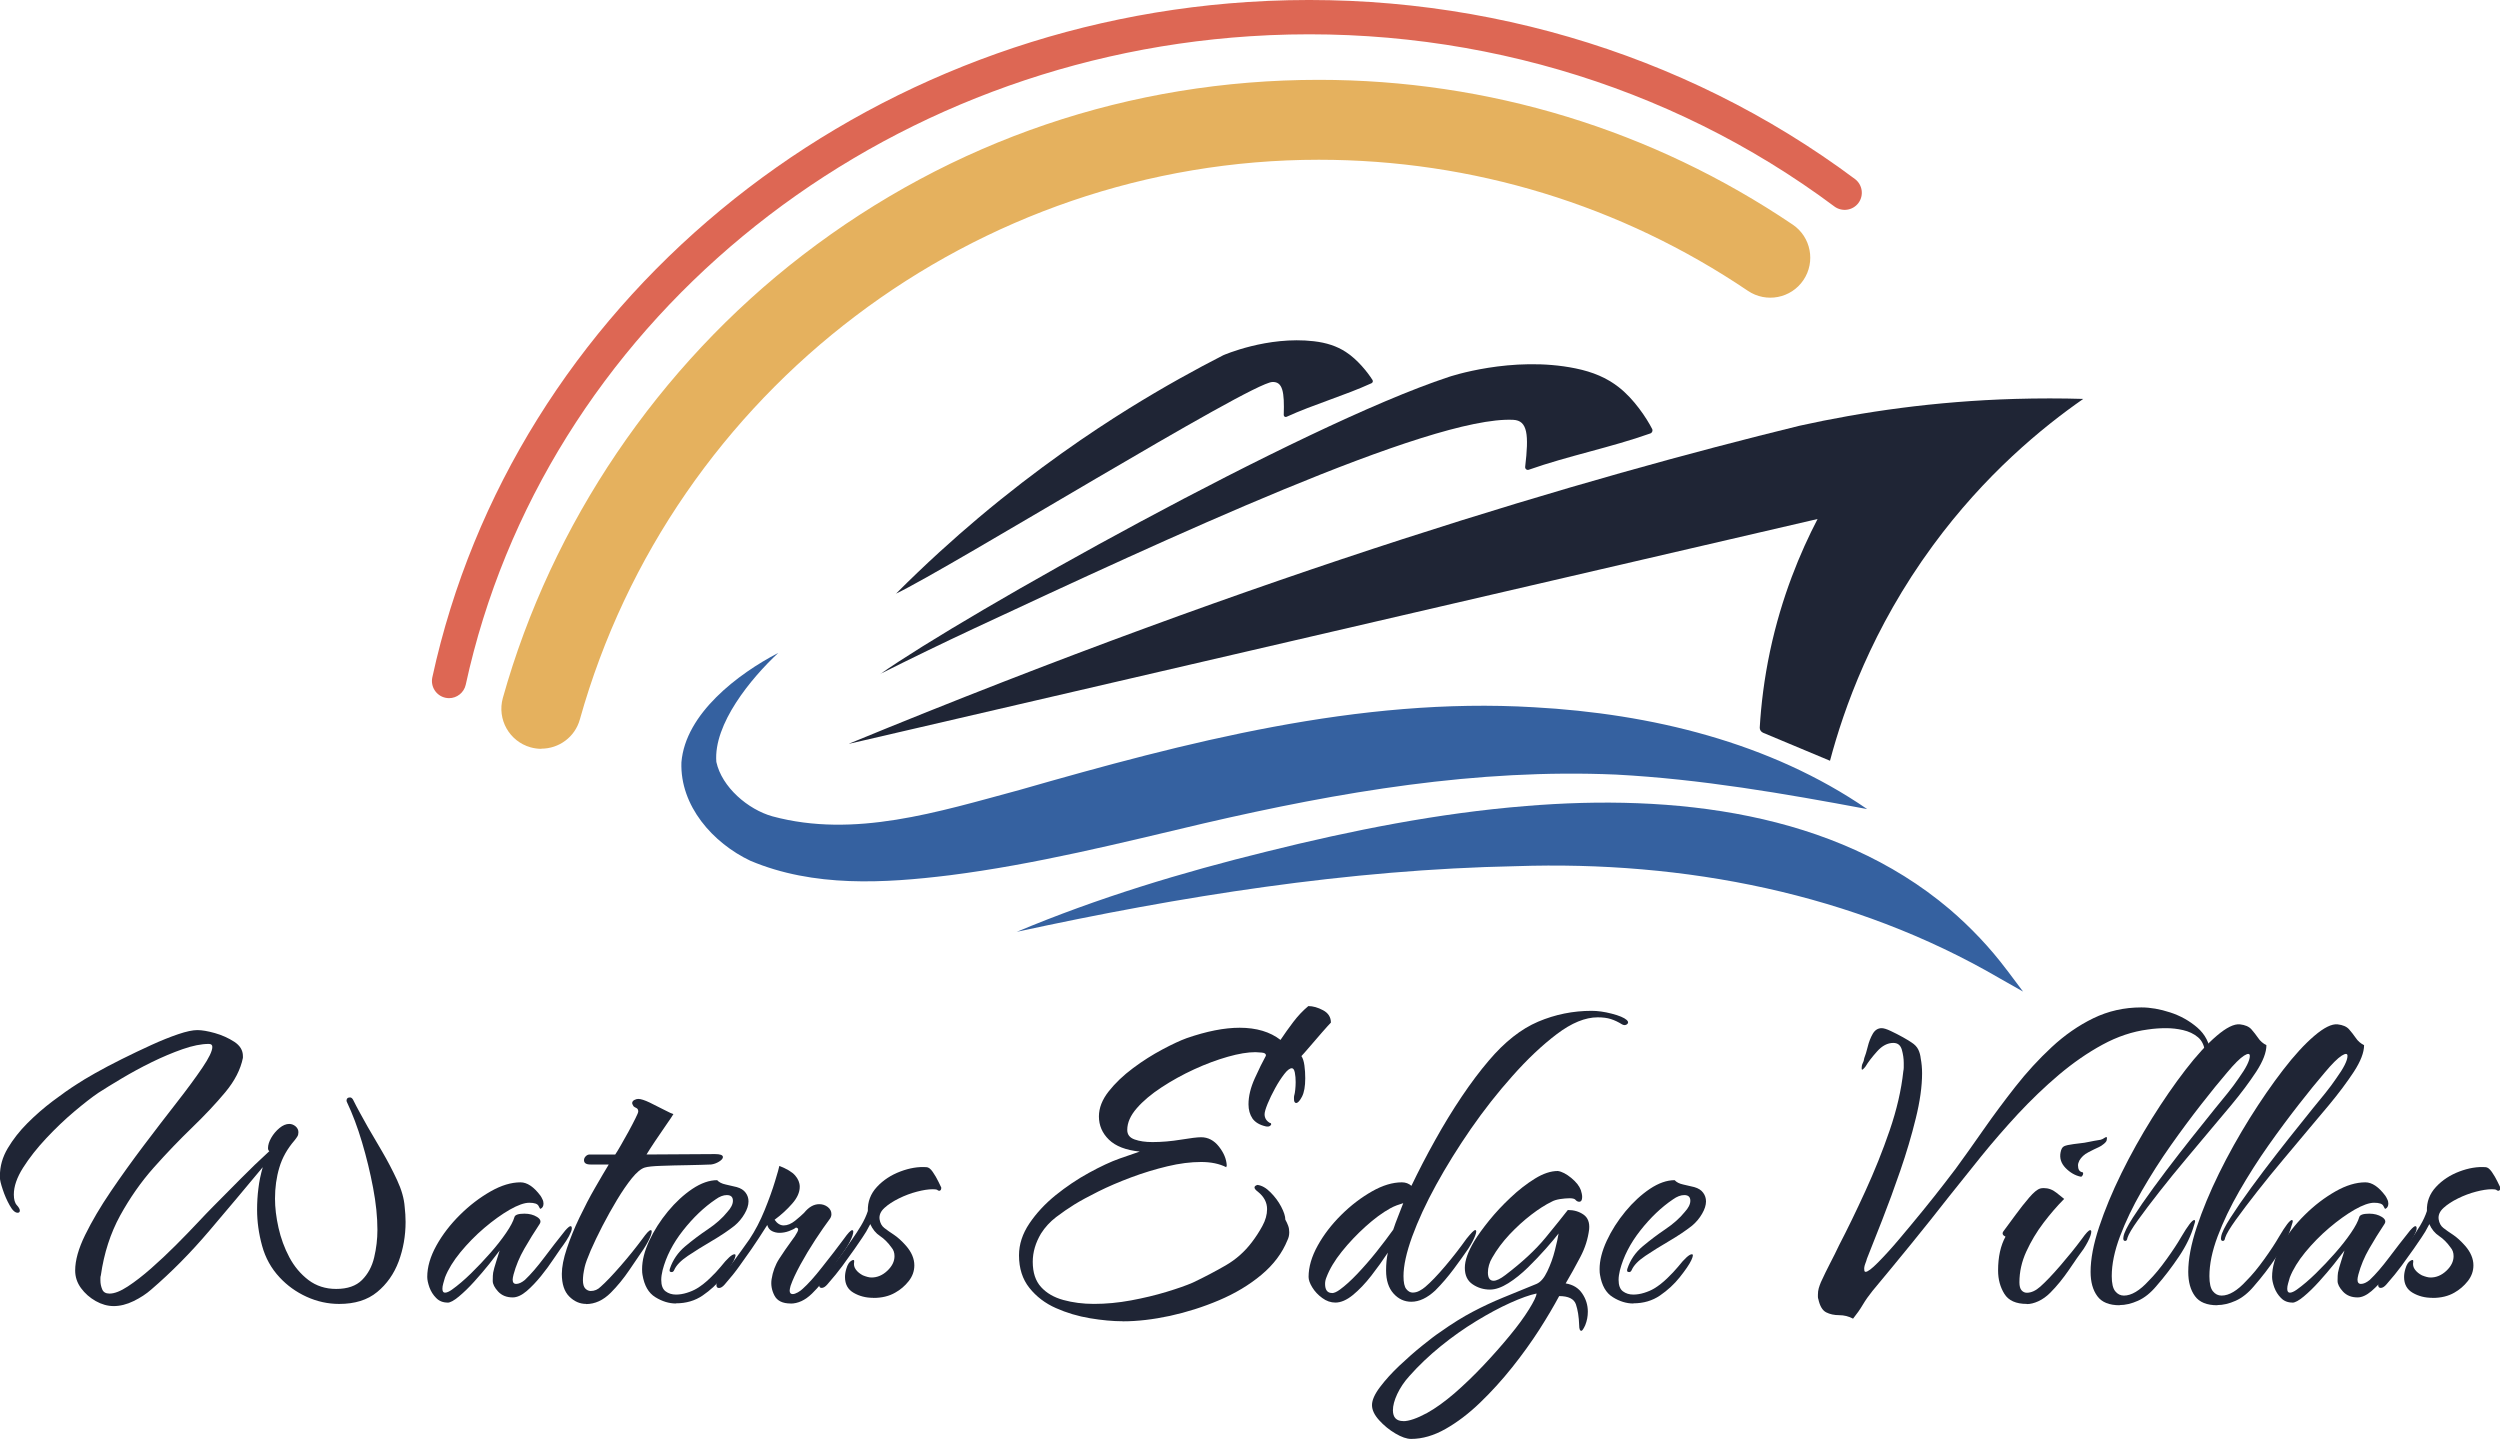
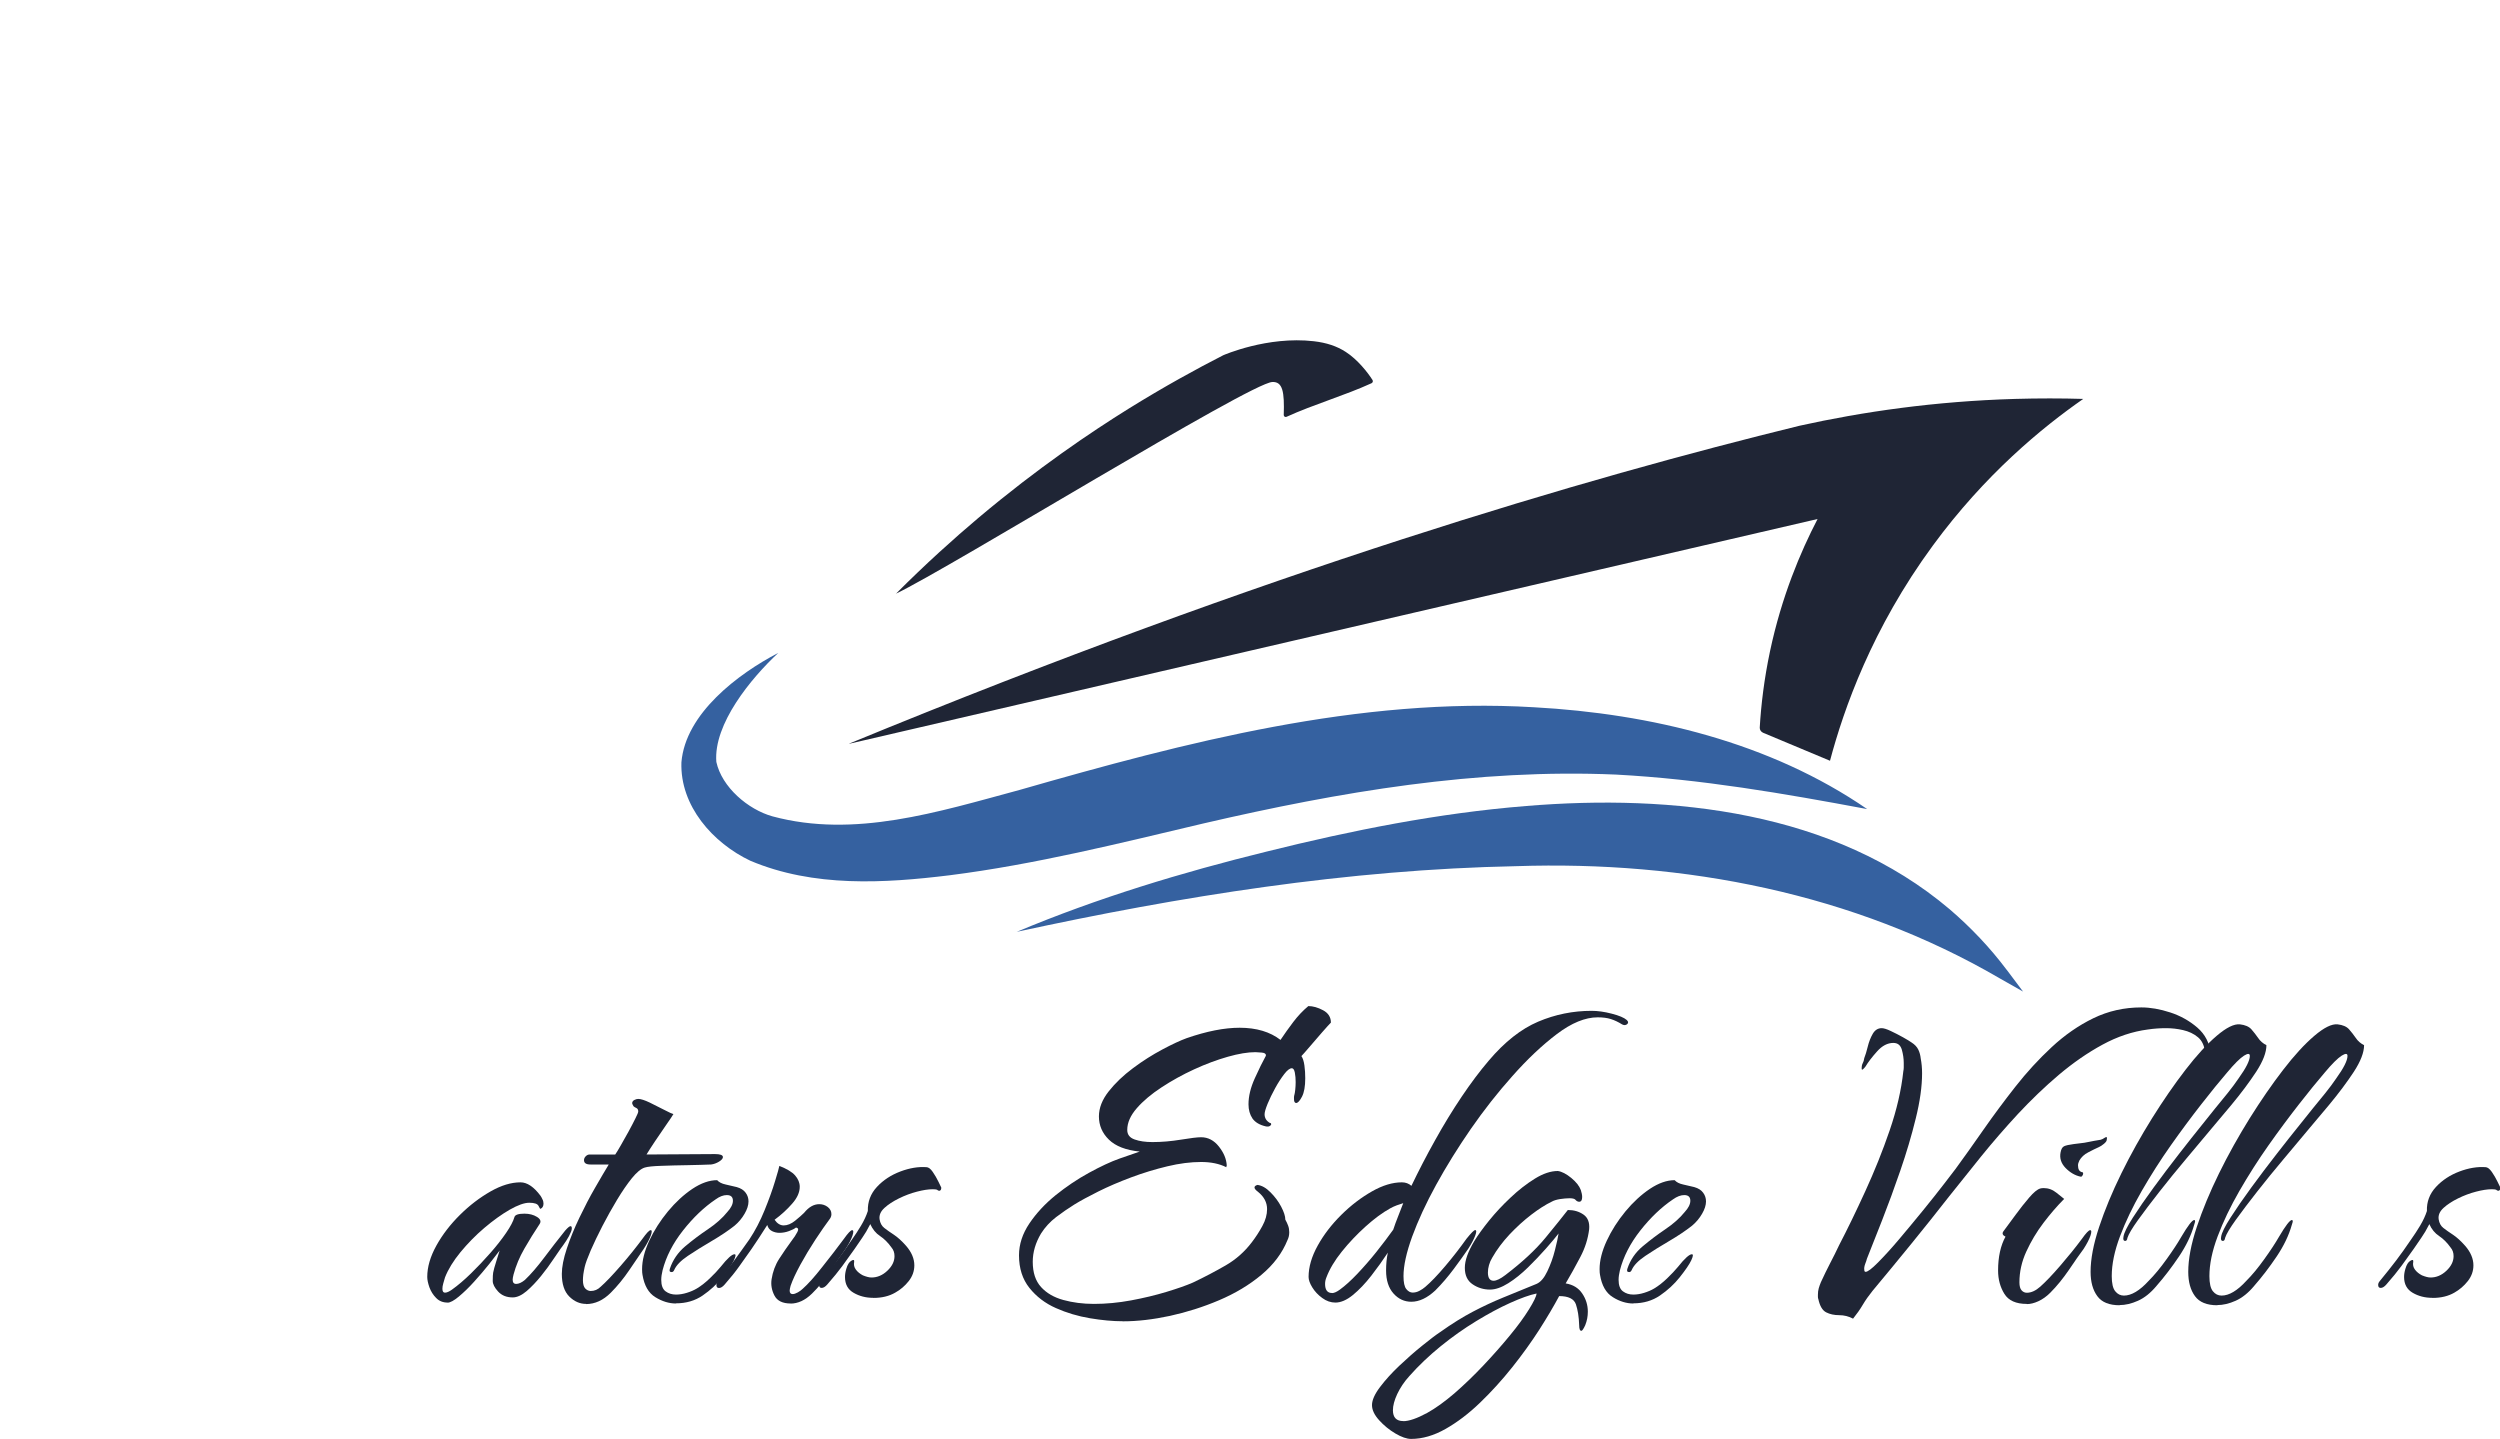
<svg xmlns="http://www.w3.org/2000/svg" id="logos" viewBox="0 0 300 172.67">
  <defs>
    <style>
      .cls-1 {
        fill: #3561a0;
      }

      .cls-2 {
        fill: #e5b15e;
      }

      .cls-3 {
        fill: #dd6754;
      }

      .cls-4 {
        fill: #1f2535;
      }
    </style>
  </defs>
-   <path class="cls-2" d="M64.97,89.86c-.43,0-.86-.06-1.3-.18-2.55-.72-4.04-3.36-3.33-5.92,5.87-20.94,18.65-39.81,35.97-53.14,17.9-13.77,39.32-21.04,61.95-21.04,20.38,0,40.04,6.01,56.86,17.37,2.2,1.48,2.77,4.47,1.29,6.66-1.48,2.2-4.47,2.77-6.66,1.29-15.23-10.29-33.03-15.73-51.49-15.73-41.13,0-77.59,27.62-88.68,67.17-.59,2.12-2.52,3.5-4.62,3.5Z" />
-   <path class="cls-3" d="M53.89,83.78c-.14,0-.29-.02-.44-.05-1.11-.24-1.81-1.34-1.57-2.45C61.57,36.69,101.81,3.36,149.72.24c26.34-1.72,52.22,5.83,72.87,21.24.91.68,1.1,1.97.42,2.88-.68.91-1.97,1.09-2.88.42-19.86-14.83-44.77-22.09-70.14-20.43-46.09,3.01-84.79,35-94.1,77.81-.21.96-1.06,1.62-2.01,1.62Z" />
  <path class="cls-1" d="M93.38,78.36c-3.25,3.03-7.78,8.52-7.42,13.07.66,3.03,3.8,5.71,6.73,6.53,9.85,2.66,19.84-.52,29.67-3.17,19.91-5.71,40.71-11.17,61.71-9.92,14.01.77,28.33,4.2,39.99,12.22-10.04-1.88-19.99-3.6-30.14-4.14-16.7-.72-33.05,2.05-49.49,5.86-9.95,2.35-20.14,4.91-30.45,6.22-7.88.97-16.34,1.47-23.94-1.74-4.49-2.13-8.45-6.58-8.27-11.81.48-5.87,6.84-10.64,11.6-13.12h0Z" />
  <path class="cls-4" d="M101.91,89.23c50.56-20.83,88.53-31.89,114.03-38.14,7.58-1.68,16.26-2.94,25.86-3.22,2.82-.08,5.56-.08,8.19,0-4.93,3.43-11.78,9.05-18.05,17.6-7.31,9.96-10.69,19.62-12.34,25.82-2.68-1.12-5.35-2.24-8.03-3.36-.25-.11-.42-.36-.4-.63.16-2.74.53-5.82,1.23-9.14,1.39-6.55,3.64-11.9,5.71-15.88-38.73,8.99-77.47,17.98-116.2,26.97Z" />
-   <path class="cls-4" d="M105.62,80.89c10.11-7.11,50.5-29.8,68.21-35.65,0,0,7.6-2.6,15.25-1.03,2.09.43,3.72,1.13,5.14,2.23,1.85,1.42,3.39,3.76,4.04,5.04.1.2,0,.45-.21.53-4.69,1.67-9.9,2.7-14.6,4.36-.23.08-.46-.11-.43-.35.45-3.83.31-5.56-1.43-5.64-9.94-.49-41.87,14.39-64.67,25.02-3.85,1.8-7.62,3.63-11.31,5.48Z" />
  <path class="cls-4" d="M107.5,71.26c3.62-3.63,6.99-6.65,9.88-9.09,7.19-6.06,13.63-10.37,18.01-13.1,4.3-2.67,8.19-4.8,11.4-6.44,0,0,5.29-2.33,10.88-1.68,1.52.18,2.74.58,3.82,1.28,1.41.9,2.66,2.49,3.21,3.37.09.14.03.32-.12.39-3.26,1.49-6.94,2.54-10.2,4.03-.16.07-.33-.05-.33-.22.09-2.78-.12-4.01-1.37-3.96-2.65.1-38.68,22.31-45.18,25.41Z" />
  <g>
-     <path class="cls-4" d="M13.65,156.73c-.73,0-1.45-.2-2.16-.6-.71-.4-1.3-.92-1.77-1.56-.47-.64-.7-1.35-.7-2.11,0-1.22.4-2.64,1.2-4.27.8-1.63,1.82-3.37,3.07-5.21,1.25-1.84,2.57-3.68,3.96-5.52s2.71-3.56,3.96-5.16c1.25-1.6,2.27-2.99,3.07-4.17.8-1.18,1.2-2.01,1.2-2.5,0-.24-.14-.36-.42-.36-.9,0-1.95.21-3.15.63-1.2.42-2.43.94-3.7,1.56-1.27.62-2.47,1.28-3.6,1.95s-2.08,1.26-2.84,1.75c-.76.52-1.71,1.26-2.84,2.21s-2.25,2.02-3.36,3.2c-1.11,1.18-2.04,2.36-2.79,3.54-.75,1.18-1.12,2.26-1.12,3.23,0,.59.12,1.02.36,1.28.24.26.36.48.36.65s-.09.26-.26.26c-.31,0-.63-.29-.96-.89-.33-.59-.61-1.22-.83-1.9-.23-.68-.34-1.15-.34-1.43v-.21c0-1.15.31-2.25.94-3.31.63-1.06,1.42-2.07,2.37-3.02s1.96-1.83,3.02-2.63c1.06-.8,2.02-1.48,2.89-2.03.52-.35,1.26-.79,2.21-1.33.95-.54,2.02-1.1,3.2-1.69,1.18-.59,2.36-1.15,3.54-1.69,1.18-.54,2.26-.97,3.23-1.3.97-.33,1.74-.49,2.29-.49s1.26.12,2.11.36c.85.24,1.62.59,2.32,1.04.69.45,1.04,1.02,1.04,1.72v.21c-.28,1.39-.98,2.76-2.11,4.12-1.13,1.36-2.46,2.77-3.99,4.25-1.53,1.48-3.06,3.07-4.59,4.79-1.53,1.72-2.87,3.64-4.04,5.76-1.16,2.12-1.94,4.52-2.32,7.19-.04.1-.05.21-.05.31v.31c0,.35.07.7.21,1.04.14.35.43.52.89.52.59,0,1.32-.29,2.19-.86.87-.57,1.8-1.29,2.79-2.16.99-.87,1.97-1.79,2.94-2.76s1.85-1.88,2.63-2.71c.78-.83,1.4-1.48,1.85-1.93,1.11-1.11,2.22-2.23,3.33-3.36,1.11-1.13,2.26-2.23,3.44-3.31-.1-.07-.16-.19-.16-.36,0-.38.13-.8.39-1.25.26-.45.59-.84.99-1.17.4-.33.79-.49,1.17-.49.28,0,.53.1.76.29.22.19.34.43.34.7,0,.21-.04.38-.13.52-.09.14-.2.3-.34.47-.87,1.01-1.48,2.09-1.82,3.26-.35,1.16-.52,2.41-.52,3.73,0,1.08.14,2.24.42,3.49.28,1.25.71,2.43,1.3,3.54.59,1.11,1.36,2.02,2.29,2.73.94.71,2.05,1.07,3.33,1.07,1.36,0,2.39-.36,3.1-1.07s1.2-1.61,1.46-2.71c.26-1.09.39-2.2.39-3.31,0-1.53-.17-3.21-.52-5.05-.35-1.84-.79-3.66-1.33-5.47-.54-1.81-1.14-3.4-1.8-4.79,0-.03,0-.06-.03-.08-.02-.02-.03-.04-.03-.08,0-.28.14-.42.42-.42.14,0,.26.09.36.26.28.56.56,1.1.86,1.64.3.54.6,1.09.91,1.64.49.83,1.06,1.82,1.72,2.94.66,1.13,1.26,2.28,1.8,3.44.54,1.16.84,2.23.91,3.2.03.31.06.62.08.91.02.3.03.6.03.91,0,1.67-.28,3.25-.83,4.74-.56,1.49-1.42,2.72-2.58,3.67-1.16.96-2.68,1.43-4.56,1.43-1.35,0-2.66-.29-3.91-.86-1.25-.57-2.33-1.35-3.23-2.32-1.01-1.08-1.71-2.34-2.11-3.8-.4-1.46-.6-2.9-.6-4.32,0-.87.05-1.73.16-2.58.1-.85.28-1.69.52-2.53-2.02,2.43-4.15,4.98-6.41,7.63-2.26,2.66-4.59,5.01-6.98,7.06-.59.52-1.29.98-2.11,1.38s-1.62.6-2.42.6Z" />
    <path class="cls-4" d="M53.72,156.31c-.56,0-1.02-.18-1.38-.55-.36-.36-.63-.79-.81-1.28-.17-.49-.26-.9-.26-1.25,0-1.18.36-2.43,1.09-3.75.73-1.32,1.68-2.55,2.84-3.7,1.16-1.15,2.39-2.08,3.67-2.81,1.28-.73,2.48-1.09,3.59-1.09.8,0,1.6.54,2.4,1.61.07.1.15.24.23.42.09.17.13.35.13.52,0,.31-.12.52-.36.63-.03.03-.11-.08-.23-.34-.12-.26-.49-.39-1.12-.39-.59,0-1.37.28-2.34.83-.97.56-1.99,1.29-3.05,2.19-1.06.9-2.01,1.88-2.87,2.92-.85,1.04-1.47,2.05-1.85,3.02-.07.24-.14.49-.21.73-.07.24-.1.45-.1.63,0,.31.1.47.31.47s.49-.12.83-.36c.73-.52,1.49-1.17,2.29-1.95.8-.78,1.57-1.6,2.32-2.45.75-.85,1.38-1.66,1.9-2.42.52-.76.85-1.39.99-1.88.07-.28.47-.42,1.2-.42.59,0,1.09.13,1.51.39.42.26.52.55.31.86-.63.94-1.23,1.92-1.82,2.94-.59,1.02-1.02,2.06-1.3,3.1-.03.14-.06.26-.08.36-.02.1-.03.19-.03.26,0,.35.14.52.42.52.31,0,.66-.16,1.04-.47.73-.69,1.5-1.59,2.32-2.68.82-1.09,1.66-2.18,2.53-3.26.31-.35.52-.52.63-.52s.16.09.16.26c0,.14-.04.28-.1.42-.14.35-.33.7-.57,1.07-.24.36-.47.69-.68.96-.17.24-.47.68-.89,1.3-.42.63-.9,1.29-1.46,1.98-.56.69-1.13,1.29-1.72,1.8-.59.5-1.15.76-1.67.76-.73,0-1.31-.23-1.75-.7-.43-.47-.65-.89-.65-1.28,0-.49.02-.82.05-.99.07-.35.18-.76.34-1.25.16-.49.3-.95.44-1.41-.28.38-.7.92-1.25,1.62-.56.69-1.15,1.4-1.8,2.11-.64.71-1.26,1.31-1.85,1.8-.59.49-1.04.73-1.35.73Z" />
    <path class="cls-4" d="M70.34,156.47c-.76,0-1.44-.3-2.03-.89-.59-.59-.89-1.49-.89-2.71,0-.83.2-1.85.6-3.05.4-1.2.9-2.43,1.51-3.7.61-1.27,1.23-2.47,1.88-3.59s1.19-2.06,1.64-2.79h-2.19c-.52,0-.78-.17-.78-.52,0-.17.07-.33.21-.47.14-.14.29-.21.47-.21h3.07c.14-.21.36-.56.65-1.07.29-.5.61-1.06.94-1.67.33-.61.61-1.14.83-1.59.23-.45.34-.73.34-.83,0-.21-.08-.35-.23-.42-.16-.07-.27-.14-.34-.21-.1-.17-.16-.3-.16-.36,0-.17.09-.3.26-.39.17-.09.33-.13.47-.13.31,0,.77.15,1.38.44.61.3,1.2.59,1.77.89.57.3.93.46,1.07.49-.14.24-.44.69-.89,1.33-.45.64-.9,1.3-1.35,1.98-.45.68-.78,1.19-.99,1.54l8.23-.05c.62,0,.94.12.94.36,0,.17-.16.36-.47.55-.31.19-.63.3-.94.34-.73.03-1.66.06-2.79.08-1.13.02-2.19.04-3.18.08-.99.03-1.66.1-2.01.21-.45.14-.96.57-1.54,1.28-.57.71-1.16,1.57-1.77,2.58-.61,1.01-1.19,2.05-1.75,3.13-.56,1.08-1.02,2.06-1.41,2.94-.38.89-.63,1.56-.73,2.01-.07.31-.12.6-.16.86-.03.26-.05.49-.05.7,0,.49.1.83.29,1.02.19.19.41.29.65.29.45,0,.85-.17,1.2-.52.63-.56,1.41-1.38,2.37-2.48.95-1.09,1.83-2.18,2.63-3.26.49-.69.82-1.04.99-1.04s.17.23,0,.68c-.17.45-.45.97-.83,1.56-.45.66-1.02,1.5-1.72,2.53-.69,1.02-1.44,1.94-2.24,2.74-.9.9-1.89,1.36-2.97,1.36Z" />
    <path class="cls-4" d="M81.12,156.42c-.83,0-1.66-.25-2.48-.76-.82-.5-1.33-1.4-1.54-2.68-.03-.14-.05-.36-.05-.68,0-1.04.29-2.18.86-3.41.57-1.23,1.32-2.4,2.24-3.52.92-1.11,1.9-2.01,2.94-2.71,1.04-.69,2.03-1.04,2.97-1.04.21.24.55.42,1.02.52.47.1.91.21,1.33.31.49.14.84.36,1.07.68.23.31.34.66.34,1.04,0,.45-.16.95-.47,1.48-.31.54-.71,1.02-1.2,1.43-.8.63-1.72,1.24-2.76,1.85-1.04.61-1.99,1.2-2.84,1.77-.85.57-1.4,1.14-1.64,1.69-.07.17-.17.26-.31.26-.24,0-.31-.14-.21-.42.35-1.04.96-1.93,1.82-2.66.87-.73,1.78-1.42,2.74-2.06.95-.64,1.73-1.33,2.32-2.06.45-.49.68-.94.68-1.36,0-.45-.24-.68-.73-.68-.42,0-.87.17-1.35.52-1.39.94-2.69,2.18-3.91,3.73-1.22,1.55-2.03,3.14-2.45,4.77-.1.42-.16.8-.16,1.15,0,.66.17,1.12.52,1.38.35.26.76.39,1.25.39.42,0,.85-.07,1.3-.21.45-.14.85-.31,1.2-.52.52-.31,1.04-.72,1.56-1.22.52-.5.96-.96,1.3-1.38.8-1.01,1.35-1.51,1.67-1.51.17,0,.15.24-.08.73-.23.49-.69,1.16-1.38,2.03-.66.83-1.45,1.56-2.37,2.19-.92.63-1.99.94-3.2.94Z" />
    <path class="cls-4" d="M94.88,156.42c-.97,0-1.62-.32-1.95-.96-.33-.64-.44-1.29-.34-1.95.14-.9.44-1.72.91-2.45.47-.73.95-1.42,1.43-2.08.35-.45.6-.83.76-1.15.16-.31.1-.49-.18-.52-.17.14-.45.28-.83.42-.38.14-.76.21-1.15.21-.31,0-.61-.07-.89-.21-.28-.14-.47-.38-.57-.73-.35.56-.68,1.07-.99,1.54-.31.47-.61.91-.89,1.33-.52.73-1.01,1.42-1.46,2.06-.45.64-1.04,1.38-1.77,2.21-.24.28-.47.42-.68.42s-.31-.12-.31-.36c0-.14.05-.28.16-.42.8-.97,1.46-1.82,1.98-2.53.52-.71,1.13-1.55,1.82-2.53.69-1.04,1.3-2.21,1.82-3.49.52-1.28.94-2.44,1.25-3.47.31-1.02.49-1.64.52-1.85.9.35,1.54.73,1.9,1.15.36.42.55.87.55,1.35,0,.66-.3,1.34-.91,2.03-.61.7-1.31,1.34-2.11,1.93.31.45.68.68,1.09.68.45,0,.91-.19,1.38-.57.47-.38.82-.69,1.07-.94.56-.69,1.16-1.04,1.82-1.04.38,0,.72.11,1.02.34.29.23.44.51.44.86,0,.17-.05.35-.16.52-.52.7-1.11,1.55-1.77,2.55-.66,1.01-1.26,2.01-1.8,3-.54.99-.93,1.83-1.17,2.53-.03.14-.06.25-.08.34-.02.09-.03.17-.03.23,0,.28.12.42.36.42.17,0,.38-.07.63-.21.24-.14.43-.28.57-.42.63-.56,1.41-1.42,2.34-2.61.94-1.18,1.81-2.31,2.61-3.39.49-.69.82-1.04.99-1.04s.18.23.03.68c-.16.45-.43.97-.81,1.56-.52.73-1.12,1.61-1.8,2.63-.68,1.02-1.42,1.94-2.24,2.74-.82.8-1.68,1.2-2.58,1.2Z" />
    <path class="cls-4" d="M104.78,155.74c-.87,0-1.65-.2-2.34-.6-.7-.4-1.04-1.03-1.04-1.9,0-.31.05-.64.16-.99.14-.49.34-.81.6-.96.26-.16.37-.11.34.13-.07.35,0,.66.21.94.21.28.49.5.83.68.42.17.76.26,1.04.26.69,0,1.33-.27,1.9-.81.57-.54.86-1.12.86-1.75,0-.42-.12-.76-.36-1.04-.42-.59-.88-1.05-1.38-1.38-.5-.33-.89-.81-1.17-1.43l-.05.1c-.28.56-.58,1.07-.91,1.54-.33.47-.63.91-.91,1.33-.52.73-1.02,1.42-1.48,2.06-.47.64-1.07,1.38-1.8,2.21-.24.28-.47.42-.68.42s-.31-.12-.31-.36c0-.14.05-.28.16-.42.8-.97,1.47-1.82,2.01-2.53.54-.71,1.14-1.55,1.8-2.53.35-.49.7-1.03,1.07-1.64.36-.61.63-1.19.81-1.75-.03-1.11.33-2.07,1.09-2.89.76-.82,1.7-1.43,2.81-1.85,1.11-.42,2.15-.59,3.13-.52.24,0,.5.19.76.57.26.38.49.77.68,1.17.19.4.3.63.34.7v.1c0,.1-.04.19-.13.26-.09.07-.22.04-.39-.1-.1-.03-.28-.05-.52-.05-.52,0-1.15.1-1.88.29-.73.19-1.45.46-2.16.81-.71.35-1.29.73-1.75,1.15-.45.42-.64.87-.57,1.36.07.45.26.8.57,1.04.31.24.69.51,1.15.81.45.3.94.74,1.46,1.33.66.76.99,1.55.99,2.34,0,.7-.23,1.33-.68,1.9-.45.57-.99,1.03-1.62,1.38-.73.42-1.6.63-2.61.63Z" />
    <path class="cls-4" d="M134.73,158.55c-1.18,0-2.49-.12-3.93-.36-1.44-.24-2.81-.65-4.09-1.22-1.29-.57-2.35-1.38-3.18-2.42-.83-1.04-1.25-2.34-1.25-3.91,0-1.32.42-2.6,1.25-3.83.83-1.23,1.88-2.36,3.15-3.39,1.27-1.02,2.6-1.92,3.99-2.68,1.39-.76,2.62-1.34,3.7-1.72l2.4-.83c-1.67-.17-2.9-.65-3.7-1.43-.8-.78-1.2-1.71-1.2-2.79,0-1.01.39-2.01,1.17-3,.78-.99,1.75-1.92,2.92-2.79,1.16-.87,2.34-1.61,3.52-2.24s2.15-1.08,2.92-1.36c2.4-.83,4.51-1.25,6.36-1.25,2.01,0,3.65.49,4.9,1.46.49-.73,1-1.45,1.54-2.16.54-.71,1.14-1.35,1.8-1.9.56,0,1.15.17,1.77.5s.94.83.94,1.48c-.17.17-.52.56-1.04,1.15-.52.59-1.02,1.17-1.51,1.75-.49.57-.82.95-.99,1.12.17.24.29.62.36,1.12.07.5.1,1.02.1,1.54,0,.97-.13,1.71-.39,2.21s-.5.76-.7.76c-.17,0-.26-.16-.26-.47v-.23c0-.09.02-.18.05-.29.03-.1.07-.3.1-.6.03-.29.05-.6.05-.91,0-.42-.03-.8-.1-1.15-.07-.35-.19-.52-.36-.52-.24,0-.55.23-.91.7-.36.47-.73,1.03-1.09,1.69-.36.66-.67,1.29-.91,1.88-.24.59-.36,1.01-.36,1.25,0,.45.21.8.63,1.04.1,0,.16.05.16.16,0,.07-.05.14-.16.21s-.26.09-.47.05c-.76-.17-1.3-.5-1.62-.96-.31-.47-.47-1.03-.47-1.69,0-.97.25-2.01.76-3.13.5-1.11.93-1.98,1.28-2.61.03-.03.05-.09.05-.16,0-.17-.17-.28-.5-.31-.33-.03-.58-.05-.76-.05-.9,0-2.01.18-3.31.55s-2.65.87-4.04,1.51c-1.39.64-2.69,1.36-3.91,2.16-1.22.8-2.21,1.63-2.97,2.5-.76.87-1.15,1.74-1.15,2.61,0,.56.29.94.89,1.15.59.21,1.3.31,2.14.31,1.11,0,2.25-.1,3.41-.29,1.16-.19,1.97-.29,2.42-.29.83,0,1.55.37,2.14,1.12.59.75.9,1.5.94,2.27l-.05.16v.05c-.83-.42-1.84-.63-3.02-.63-1.25,0-2.61.17-4.06.52-1.46.35-2.91.79-4.35,1.33-1.44.54-2.75,1.1-3.93,1.69-1.18.59-2.14,1.11-2.87,1.56-.73.45-1.46.96-2.19,1.51-.73.56-1.34,1.22-1.82,1.98-.66,1.11-.99,2.24-.99,3.39,0,1.29.33,2.29.99,3.02.66.73,1.55,1.25,2.68,1.56,1.13.31,2.35.47,3.67.47,1.46,0,2.94-.14,4.45-.42,1.51-.28,2.93-.62,4.25-1.02,1.32-.4,2.38-.77,3.18-1.12,1.39-.66,2.7-1.35,3.93-2.06,1.23-.71,2.28-1.64,3.15-2.79.45-.59.87-1.23,1.25-1.93.38-.69.57-1.37.57-2.03,0-.8-.36-1.49-1.09-2.08-.28-.21-.42-.38-.42-.52s.12-.24.36-.31c.52.07,1.04.36,1.56.89.52.52.95,1.09,1.28,1.72s.5,1.15.5,1.56c.14.24.25.49.34.73.09.24.13.5.13.78,0,.35-.07.66-.21.94-.63,1.56-1.67,2.95-3.13,4.17-1.46,1.22-3.15,2.23-5.08,3.05-1.93.82-3.9,1.44-5.91,1.88-2.01.43-3.89.65-5.63.65Z" />
    <path class="cls-4" d="M160.26,156.31c-.56,0-1.09-.18-1.59-.55-.5-.36-.9-.79-1.2-1.28-.3-.49-.44-.9-.44-1.25,0-1.18.36-2.43,1.09-3.75.73-1.32,1.68-2.55,2.84-3.7,1.16-1.15,2.39-2.08,3.67-2.81,1.28-.73,2.48-1.09,3.59-1.09.45,0,.83.14,1.15.42.87-1.81,1.81-3.63,2.84-5.47,1.02-1.84,2.09-3.59,3.2-5.24,1.11-1.65,2.19-3.08,3.23-4.3,1.91-2.26,3.89-3.82,5.94-4.69,2.05-.87,4.19-1.3,6.41-1.3.73,0,1.54.11,2.42.34.89.23,1.48.48,1.8.76.1.1.16.19.16.26,0,.14-.08.24-.23.31-.16.07-.32.05-.5-.05-.45-.28-.89-.49-1.33-.63-.44-.14-.96-.21-1.59-.21-1.49,0-3.13.67-4.9,2.01-1.77,1.34-3.56,3.03-5.37,5.08-1.74,1.95-3.39,4.05-4.95,6.3-1.56,2.26-2.95,4.5-4.17,6.72-1.22,2.22-2.17,4.29-2.87,6.2-.69,1.91-1.04,3.49-1.04,4.74,0,.76.11,1.29.34,1.56.22.28.48.42.76.42s.55-.07.81-.21c.26-.14.5-.29.7-.47.66-.56,1.46-1.39,2.4-2.5.94-1.11,1.79-2.21,2.55-3.28.56-.69.9-1.04,1.04-1.04.17,0,.17.23,0,.68-.17.45-.45.97-.83,1.56-.45.66-1.02,1.46-1.72,2.4s-1.44,1.81-2.24,2.61c-.97.9-1.93,1.35-2.87,1.35-.83,0-1.55-.33-2.14-.99-.59-.66-.89-1.58-.89-2.76,0-.76.07-1.48.21-2.14-.59.9-1.25,1.82-1.98,2.76-.73.94-1.47,1.71-2.21,2.32-.75.61-1.45.91-2.11.91ZM159.85,155.17c.24,0,.56-.14.94-.42.62-.45,1.32-1.08,2.08-1.88.76-.8,1.53-1.68,2.29-2.63.76-.96,1.44-1.85,2.03-2.68.17-.52.36-1.04.57-1.56s.42-1.06.63-1.62c-.24.07-.5.16-.78.26-.28.1-.54.23-.78.36-.94.52-1.93,1.25-2.97,2.19-1.04.94-1.99,1.94-2.84,3-.85,1.06-1.47,2.09-1.85,3.1-.1.24-.16.5-.16.78,0,.73.28,1.09.83,1.09Z" />
    <path class="cls-4" d="M169.33,172.67c-.52,0-1.15-.22-1.88-.65-.73-.43-1.38-.96-1.95-1.59s-.86-1.23-.86-1.82.32-1.31.96-2.16c.64-.85,1.42-1.71,2.34-2.58.92-.87,1.83-1.67,2.74-2.4.9-.73,1.61-1.27,2.14-1.62,1.42-1.01,2.73-1.82,3.93-2.45s2.4-1.19,3.62-1.69c1.22-.5,2.55-1.05,4.01-1.64.49-.21.92-.71,1.3-1.51.38-.8.69-1.64.91-2.53.23-.89.37-1.55.44-2.01-.35.45-.85,1.05-1.51,1.8-.66.75-1.38,1.5-2.16,2.27-.78.76-1.57,1.4-2.37,1.9-.8.5-1.53.76-2.19.76-.76,0-1.46-.21-2.08-.63-.63-.42-.94-1.08-.94-1.98s.38-1.94,1.15-3.23c.42-.69,1.01-1.51,1.77-2.45.76-.94,1.62-1.86,2.58-2.76.95-.9,1.93-1.66,2.92-2.27.99-.61,1.9-.91,2.74-.91.49.07,1.02.35,1.61.83.59.49.97.97,1.15,1.46.1.31.16.59.16.83,0,.38-.12.57-.36.57-.17,0-.33-.09-.47-.26-.1-.1-.33-.16-.68-.16s-.73.04-1.15.1c-.42.07-.75.17-.99.31-.73.35-1.55.87-2.45,1.56-.9.69-1.77,1.48-2.61,2.37-.83.89-1.53,1.82-2.08,2.79-.17.28-.3.57-.39.89-.09.31-.13.61-.13.89,0,.66.23.99.68.99.35,0,.82-.23,1.41-.68,2.01-1.53,3.62-3.02,4.82-4.48s2.09-2.57,2.68-3.33c.73,0,1.35.18,1.88.55.52.36.75.95.68,1.75-.14,1.15-.49,2.27-1.07,3.36-.57,1.09-1.16,2.15-1.75,3.15.87.14,1.53.54,1.98,1.2.45.66.68,1.39.68,2.19,0,.56-.1,1.09-.31,1.62-.21.45-.36.68-.47.68-.17,0-.26-.23-.26-.68-.03-1.01-.17-1.84-.39-2.5-.23-.66-.9-.99-2.01-.99-.63,1.18-1.42,2.52-2.37,4.01-.96,1.49-2.04,3-3.26,4.53-1.22,1.53-2.5,2.94-3.86,4.25-1.35,1.3-2.73,2.35-4.14,3.15-1.41.8-2.79,1.2-4.14,1.2ZM168.39,170.54c.69,0,1.65-.33,2.87-.99,1.01-.56,2.09-1.34,3.26-2.34,1.16-1.01,2.33-2.13,3.49-3.36,1.16-1.23,2.22-2.43,3.18-3.6.96-1.16,1.72-2.21,2.29-3.13.57-.92.88-1.55.91-1.9-.83.17-1.88.55-3.15,1.12-1.27.57-2.63,1.3-4.09,2.19s-2.88,1.89-4.27,3.02c-1.39,1.13-2.64,2.32-3.75,3.57-.63.69-1.11,1.42-1.46,2.16-.35.75-.52,1.4-.52,1.95,0,.87.42,1.3,1.25,1.3Z" />
    <path class="cls-4" d="M196.01,156.42c-.83,0-1.66-.25-2.47-.76-.82-.5-1.33-1.4-1.54-2.68-.03-.14-.05-.36-.05-.68,0-1.04.29-2.18.86-3.41.57-1.23,1.32-2.4,2.24-3.52.92-1.11,1.9-2.01,2.94-2.71,1.04-.69,2.03-1.04,2.97-1.04.21.24.55.42,1.02.52.47.1.91.21,1.33.31.49.14.84.36,1.07.68.23.31.34.66.34,1.04,0,.45-.16.95-.47,1.48-.31.54-.71,1.02-1.2,1.43-.8.63-1.72,1.24-2.76,1.85-1.04.61-1.99,1.2-2.84,1.77-.85.57-1.4,1.14-1.64,1.69-.07.17-.17.26-.31.26-.24,0-.31-.14-.21-.42.35-1.04.95-1.93,1.82-2.66.87-.73,1.78-1.42,2.73-2.06s1.73-1.33,2.32-2.06c.45-.49.68-.94.68-1.36,0-.45-.24-.68-.73-.68-.42,0-.87.17-1.36.52-1.39.94-2.69,2.18-3.91,3.73-1.22,1.55-2.03,3.14-2.45,4.77-.1.42-.16.8-.16,1.15,0,.66.17,1.12.52,1.38.35.26.76.39,1.25.39.42,0,.85-.07,1.3-.21.45-.14.85-.31,1.2-.52.52-.31,1.04-.72,1.56-1.22.52-.5.95-.96,1.3-1.38.8-1.01,1.36-1.51,1.67-1.51.17,0,.15.24-.08.73-.23.49-.69,1.16-1.38,2.03-.66.83-1.45,1.56-2.37,2.19-.92.63-1.99.94-3.2.94Z" />
    <path class="cls-4" d="M222.37,158.24c-.52-.28-1.08-.42-1.67-.42s-1.11-.11-1.56-.34c-.45-.23-.76-.76-.94-1.59-.03-.07-.05-.16-.05-.26v-.26c0-.28.03-.54.1-.78.07-.24.16-.49.26-.73.35-.76.71-1.51,1.09-2.24.38-.73.75-1.46,1.09-2.19,1.01-1.94,2.06-4.11,3.15-6.49,1.09-2.38,2.07-4.81,2.92-7.29.85-2.48,1.4-4.85,1.64-7.11.03-.14.05-.29.05-.44v-.55c0-.52-.08-1.05-.23-1.59-.16-.54-.49-.81-1.02-.81-.69,0-1.35.34-1.95,1.02-.61.68-1.07,1.28-1.38,1.8-.1.14-.21.25-.31.34-.1.09-.16.06-.16-.08,0-.28.04-.49.13-.65.09-.16.15-.36.18-.6.14-.35.28-.81.42-1.38.14-.57.34-1.09.6-1.54.26-.45.62-.68,1.07-.68.24,0,.61.11,1.09.34.49.23.98.48,1.48.76s.84.49,1.02.62c.38.24.65.53.81.86.16.33.25.69.29,1.07.1.52.16,1.11.16,1.77,0,1.56-.25,3.37-.76,5.42-.5,2.05-1.12,4.13-1.85,6.25-.73,2.12-1.46,4.11-2.19,5.97-.73,1.86-1.34,3.4-1.82,4.61-.03.14-.1.35-.21.63-.1.28-.14.52-.1.73,0,.14.05.21.16.21.24,0,.74-.37,1.48-1.12s1.6-1.68,2.55-2.81c.95-1.13,1.91-2.28,2.87-3.46s1.79-2.23,2.5-3.15c.71-.92,1.17-1.52,1.38-1.8,1.04-1.42,2.16-3,3.36-4.72s2.48-3.44,3.83-5.16c1.35-1.72,2.8-3.3,4.35-4.74,1.55-1.44,3.21-2.6,5-3.47,1.79-.87,3.71-1.3,5.76-1.3,1.08,0,2.23.2,3.46.6,1.23.4,2.32,1.01,3.26,1.82s1.48,1.87,1.62,3.15c0,.24-.09.36-.26.36-.1,0-.19-.05-.26-.16-.07-.1-.12-.19-.16-.26-.07-.87-.36-1.51-.86-1.93-.5-.42-1.1-.7-1.8-.86-.69-.16-1.37-.23-2.03-.23-.73,0-1.46.05-2.19.16-1.84.24-3.66.85-5.44,1.82-1.79.97-3.53,2.18-5.24,3.62-1.7,1.44-3.33,3.01-4.9,4.69-1.56,1.69-3.04,3.39-4.43,5.11-1.39,1.72-2.68,3.33-3.86,4.82-1.49,1.91-3,3.8-4.53,5.68-1.53,1.88-3.07,3.75-4.64,5.63-.45.56-.84,1.11-1.17,1.67-.33.56-.72,1.11-1.17,1.67Z" />
    <path class="cls-4" d="M243.21,156.47c-1.29,0-2.18-.4-2.68-1.2-.5-.8-.76-1.74-.76-2.81,0-1.63.3-2.99.89-4.06-.35-.17-.43-.38-.26-.63.42-.56.9-1.22,1.46-1.98s1.1-1.46,1.64-2.08c.54-.63.98-.99,1.33-1.09.1-.03.24-.05.42-.05.56,0,1.07.19,1.54.57.47.38.77.62.91.73-.83.83-1.66,1.79-2.48,2.87-.82,1.08-1.5,2.22-2.06,3.44-.56,1.22-.83,2.45-.83,3.7,0,.45.09.77.26.96.17.19.38.29.63.29.52,0,1.06-.24,1.61-.73.63-.56,1.42-1.38,2.37-2.48s1.83-2.18,2.63-3.26c.49-.69.82-1.04.99-1.04s.18.23.03.68c-.16.45-.43.97-.81,1.56-.49.66-1.08,1.5-1.77,2.53-.7,1.02-1.44,1.94-2.24,2.74-.45.45-.93.79-1.43,1.02-.5.23-.96.34-1.38.34ZM249.67,141.2c-.66-.14-1.26-.49-1.8-1.04-.54-.56-.74-1.18-.6-1.88.07-.38.21-.63.42-.73.21-.1.59-.19,1.15-.26.63-.07,1.05-.12,1.28-.16.22-.03.45-.08.68-.13.23-.05.65-.13,1.28-.23.14-.03.31-.12.52-.26.21-.14.28-.05.21.26,0,.14-.11.3-.34.49-.23.19-.43.32-.6.39-.38.17-.81.38-1.28.63-.47.24-.83.57-1.07.99-.1.21-.16.4-.16.57,0,.49.17.76.52.83.07,0,.1.05.1.16,0,.07-.03.16-.1.26-.07.1-.14.14-.21.1Z" />
    <path class="cls-4" d="M254.36,156.63c-1.25,0-2.15-.36-2.68-1.09-.54-.73-.81-1.7-.81-2.92,0-1.53.34-3.32,1.02-5.37.68-2.05,1.57-4.2,2.68-6.46,1.11-2.26,2.34-4.45,3.67-6.59,1.34-2.14,2.67-4.07,4.01-5.81,1.34-1.74,2.59-3.1,3.75-4.09,1.16-.99,2.09-1.45,2.79-1.38.62.07,1.09.27,1.38.6.29.33.56.68.81,1.04.24.36.57.65.99.86,0,.87-.41,1.93-1.22,3.18-.82,1.25-1.82,2.59-3,4.01-.59.7-1.36,1.62-2.32,2.76-.96,1.15-1.99,2.38-3.1,3.7-1.11,1.32-2.17,2.62-3.18,3.91-1.01,1.29-1.87,2.42-2.58,3.41-.71.99-1.14,1.71-1.28,2.16-.03.24-.12.36-.26.36-.21,0-.28-.17-.21-.52.07-.45.44-1.21,1.12-2.27.68-1.06,1.51-2.27,2.5-3.62.99-1.36,2.01-2.7,3.05-4.04,1.04-1.34,1.96-2.5,2.76-3.49.8-.99,1.32-1.64,1.56-1.95.52-.63,1.02-1.24,1.51-1.85.49-.61.92-1.19,1.3-1.75.9-1.25,1.36-2.15,1.36-2.71,0-.31-.23-.32-.7-.03-.47.3-1.16.98-2.06,2.06-.87,1.01-1.89,2.27-3.07,3.78-1.18,1.51-2.4,3.15-3.65,4.92-1.25,1.77-2.41,3.6-3.49,5.47-1.08,1.88-1.95,3.69-2.61,5.45-.66,1.75-.99,3.34-.99,4.77,0,.87.14,1.48.42,1.82.28.35.63.52,1.04.52.9,0,1.89-.59,2.97-1.77.69-.69,1.41-1.56,2.16-2.61.75-1.04,1.33-1.93,1.75-2.66.8-1.36,1.32-2.03,1.56-2.03.07,0,.1.05.1.16,0,.03,0,.09-.03.16-.02.07-.04.16-.08.26-.35,1.25-.96,2.52-1.82,3.8-.87,1.29-1.77,2.47-2.71,3.54-.69.83-1.43,1.42-2.21,1.77-.78.35-1.52.52-2.21.52Z" />
    <path class="cls-4" d="M266.08,156.63c-1.25,0-2.15-.36-2.68-1.09-.54-.73-.81-1.7-.81-2.92,0-1.53.34-3.32,1.02-5.37.68-2.05,1.57-4.2,2.68-6.46,1.11-2.26,2.34-4.45,3.67-6.59,1.34-2.14,2.67-4.07,4.01-5.81,1.34-1.74,2.59-3.1,3.75-4.09,1.16-.99,2.09-1.45,2.79-1.38.62.07,1.09.27,1.38.6.29.33.56.68.81,1.04.24.36.57.65.99.86,0,.87-.41,1.93-1.22,3.18-.82,1.25-1.82,2.59-3,4.01-.59.7-1.36,1.62-2.32,2.76-.96,1.15-1.99,2.38-3.1,3.7-1.11,1.32-2.17,2.62-3.18,3.91-1.01,1.29-1.87,2.42-2.58,3.41-.71.99-1.14,1.71-1.28,2.16-.03.24-.12.36-.26.36-.21,0-.28-.17-.21-.52.07-.45.44-1.21,1.12-2.27.68-1.06,1.51-2.27,2.5-3.62.99-1.36,2.01-2.7,3.05-4.04,1.04-1.34,1.96-2.5,2.76-3.49.8-.99,1.32-1.64,1.56-1.95.52-.63,1.02-1.24,1.51-1.85.49-.61.92-1.19,1.3-1.75.9-1.25,1.36-2.15,1.36-2.71,0-.31-.23-.32-.7-.03-.47.3-1.16.98-2.06,2.06-.87,1.01-1.89,2.27-3.07,3.78-1.18,1.51-2.4,3.15-3.65,4.92-1.25,1.77-2.41,3.6-3.49,5.47-1.08,1.88-1.95,3.69-2.61,5.45-.66,1.75-.99,3.34-.99,4.77,0,.87.14,1.48.42,1.82.28.35.63.52,1.04.52.9,0,1.89-.59,2.97-1.77.69-.69,1.41-1.56,2.16-2.61.75-1.04,1.33-1.93,1.75-2.66.8-1.36,1.32-2.03,1.56-2.03.07,0,.1.05.1.16,0,.03,0,.09-.03.16-.02.07-.04.16-.08.26-.35,1.25-.96,2.52-1.82,3.8-.87,1.29-1.77,2.47-2.71,3.54-.69.83-1.43,1.42-2.21,1.77-.78.35-1.52.52-2.21.52Z" />
-     <path class="cls-4" d="M275.1,156.31c-.56,0-1.02-.18-1.38-.55-.36-.36-.63-.79-.81-1.28-.17-.49-.26-.9-.26-1.25,0-1.18.36-2.43,1.09-3.75.73-1.32,1.68-2.55,2.84-3.7,1.16-1.15,2.39-2.08,3.67-2.81,1.28-.73,2.48-1.09,3.59-1.09.8,0,1.6.54,2.4,1.61.07.1.15.24.23.42.09.17.13.35.13.52,0,.31-.12.52-.36.63-.03.03-.11-.08-.23-.34-.12-.26-.49-.39-1.12-.39-.59,0-1.37.28-2.34.83-.97.56-1.99,1.29-3.05,2.19-1.06.9-2.01,1.88-2.87,2.92-.85,1.04-1.47,2.05-1.85,3.02-.07.24-.14.49-.21.73-.07.24-.1.45-.1.63,0,.31.1.47.31.47s.49-.12.83-.36c.73-.52,1.49-1.17,2.29-1.95.8-.78,1.57-1.6,2.32-2.45.75-.85,1.38-1.66,1.9-2.42.52-.76.85-1.39.99-1.88.07-.28.47-.42,1.2-.42.59,0,1.09.13,1.51.39.42.26.52.55.31.86-.63.94-1.23,1.92-1.82,2.94-.59,1.02-1.02,2.06-1.3,3.1-.03.14-.06.26-.08.36-.02.1-.03.19-.03.26,0,.35.14.52.42.52.31,0,.66-.16,1.04-.47.73-.69,1.5-1.59,2.32-2.68.82-1.09,1.66-2.18,2.53-3.26.31-.35.52-.52.63-.52s.16.09.16.26c0,.14-.04.28-.1.42-.14.35-.33.7-.57,1.07-.24.36-.47.69-.68.96-.17.24-.47.68-.89,1.3-.42.63-.9,1.29-1.46,1.98-.56.69-1.13,1.29-1.72,1.8-.59.5-1.15.76-1.67.76-.73,0-1.31-.23-1.75-.7-.43-.47-.65-.89-.65-1.28,0-.49.02-.82.05-.99.07-.35.18-.76.34-1.25.16-.49.3-.95.44-1.41-.28.38-.7.92-1.25,1.62-.56.69-1.15,1.4-1.8,2.11-.64.71-1.26,1.31-1.85,1.8-.59.49-1.04.73-1.35.73Z" />
    <path class="cls-4" d="M291.87,155.74c-.87,0-1.65-.2-2.34-.6-.69-.4-1.04-1.03-1.04-1.9,0-.31.05-.64.16-.99.14-.49.34-.81.6-.96.26-.16.37-.11.34.13-.07.35,0,.66.21.94.21.28.49.5.83.68.42.17.76.26,1.04.26.69,0,1.33-.27,1.9-.81.57-.54.86-1.12.86-1.75,0-.42-.12-.76-.36-1.04-.42-.59-.88-1.05-1.38-1.38-.5-.33-.9-.81-1.17-1.43l-.05.1c-.28.56-.58,1.07-.91,1.54-.33.47-.63.91-.91,1.33-.52.73-1.02,1.42-1.48,2.06-.47.64-1.07,1.38-1.8,2.21-.24.28-.47.42-.68.42s-.31-.12-.31-.36c0-.14.05-.28.16-.42.8-.97,1.47-1.82,2.01-2.53.54-.71,1.14-1.55,1.8-2.53.35-.49.7-1.03,1.07-1.64.36-.61.63-1.19.81-1.75-.04-1.11.33-2.07,1.09-2.89.76-.82,1.7-1.43,2.81-1.85,1.11-.42,2.15-.59,3.13-.52.24,0,.49.19.76.57.26.38.49.77.68,1.17.19.4.3.63.34.7v.1c0,.1-.04.19-.13.26-.09.07-.22.04-.39-.1-.1-.03-.28-.05-.52-.05-.52,0-1.15.1-1.88.29-.73.19-1.45.46-2.16.81-.71.35-1.29.73-1.75,1.15-.45.42-.64.87-.57,1.36.07.45.26.8.57,1.04.31.24.69.51,1.15.81.45.3.94.74,1.46,1.33.66.76.99,1.55.99,2.34,0,.7-.23,1.33-.68,1.9-.45.57-.99,1.03-1.61,1.38-.73.42-1.6.63-2.61.63Z" />
  </g>
  <path class="cls-1" d="M240.81,116.39c-2-2.67-4.31-5.1-6.84-7.27-13.92-11.8-33.27-13.85-50.84-12.4-10.53.85-20.89,2.92-31.1,5.46-10.21,2.51-20.32,5.57-30.02,9.64,19.72-4.28,39.76-7.48,59.95-7.88,20.13-.67,40.47,3.24,57.97,13.44l2.84,1.61-1.96-2.61Z" />
</svg>